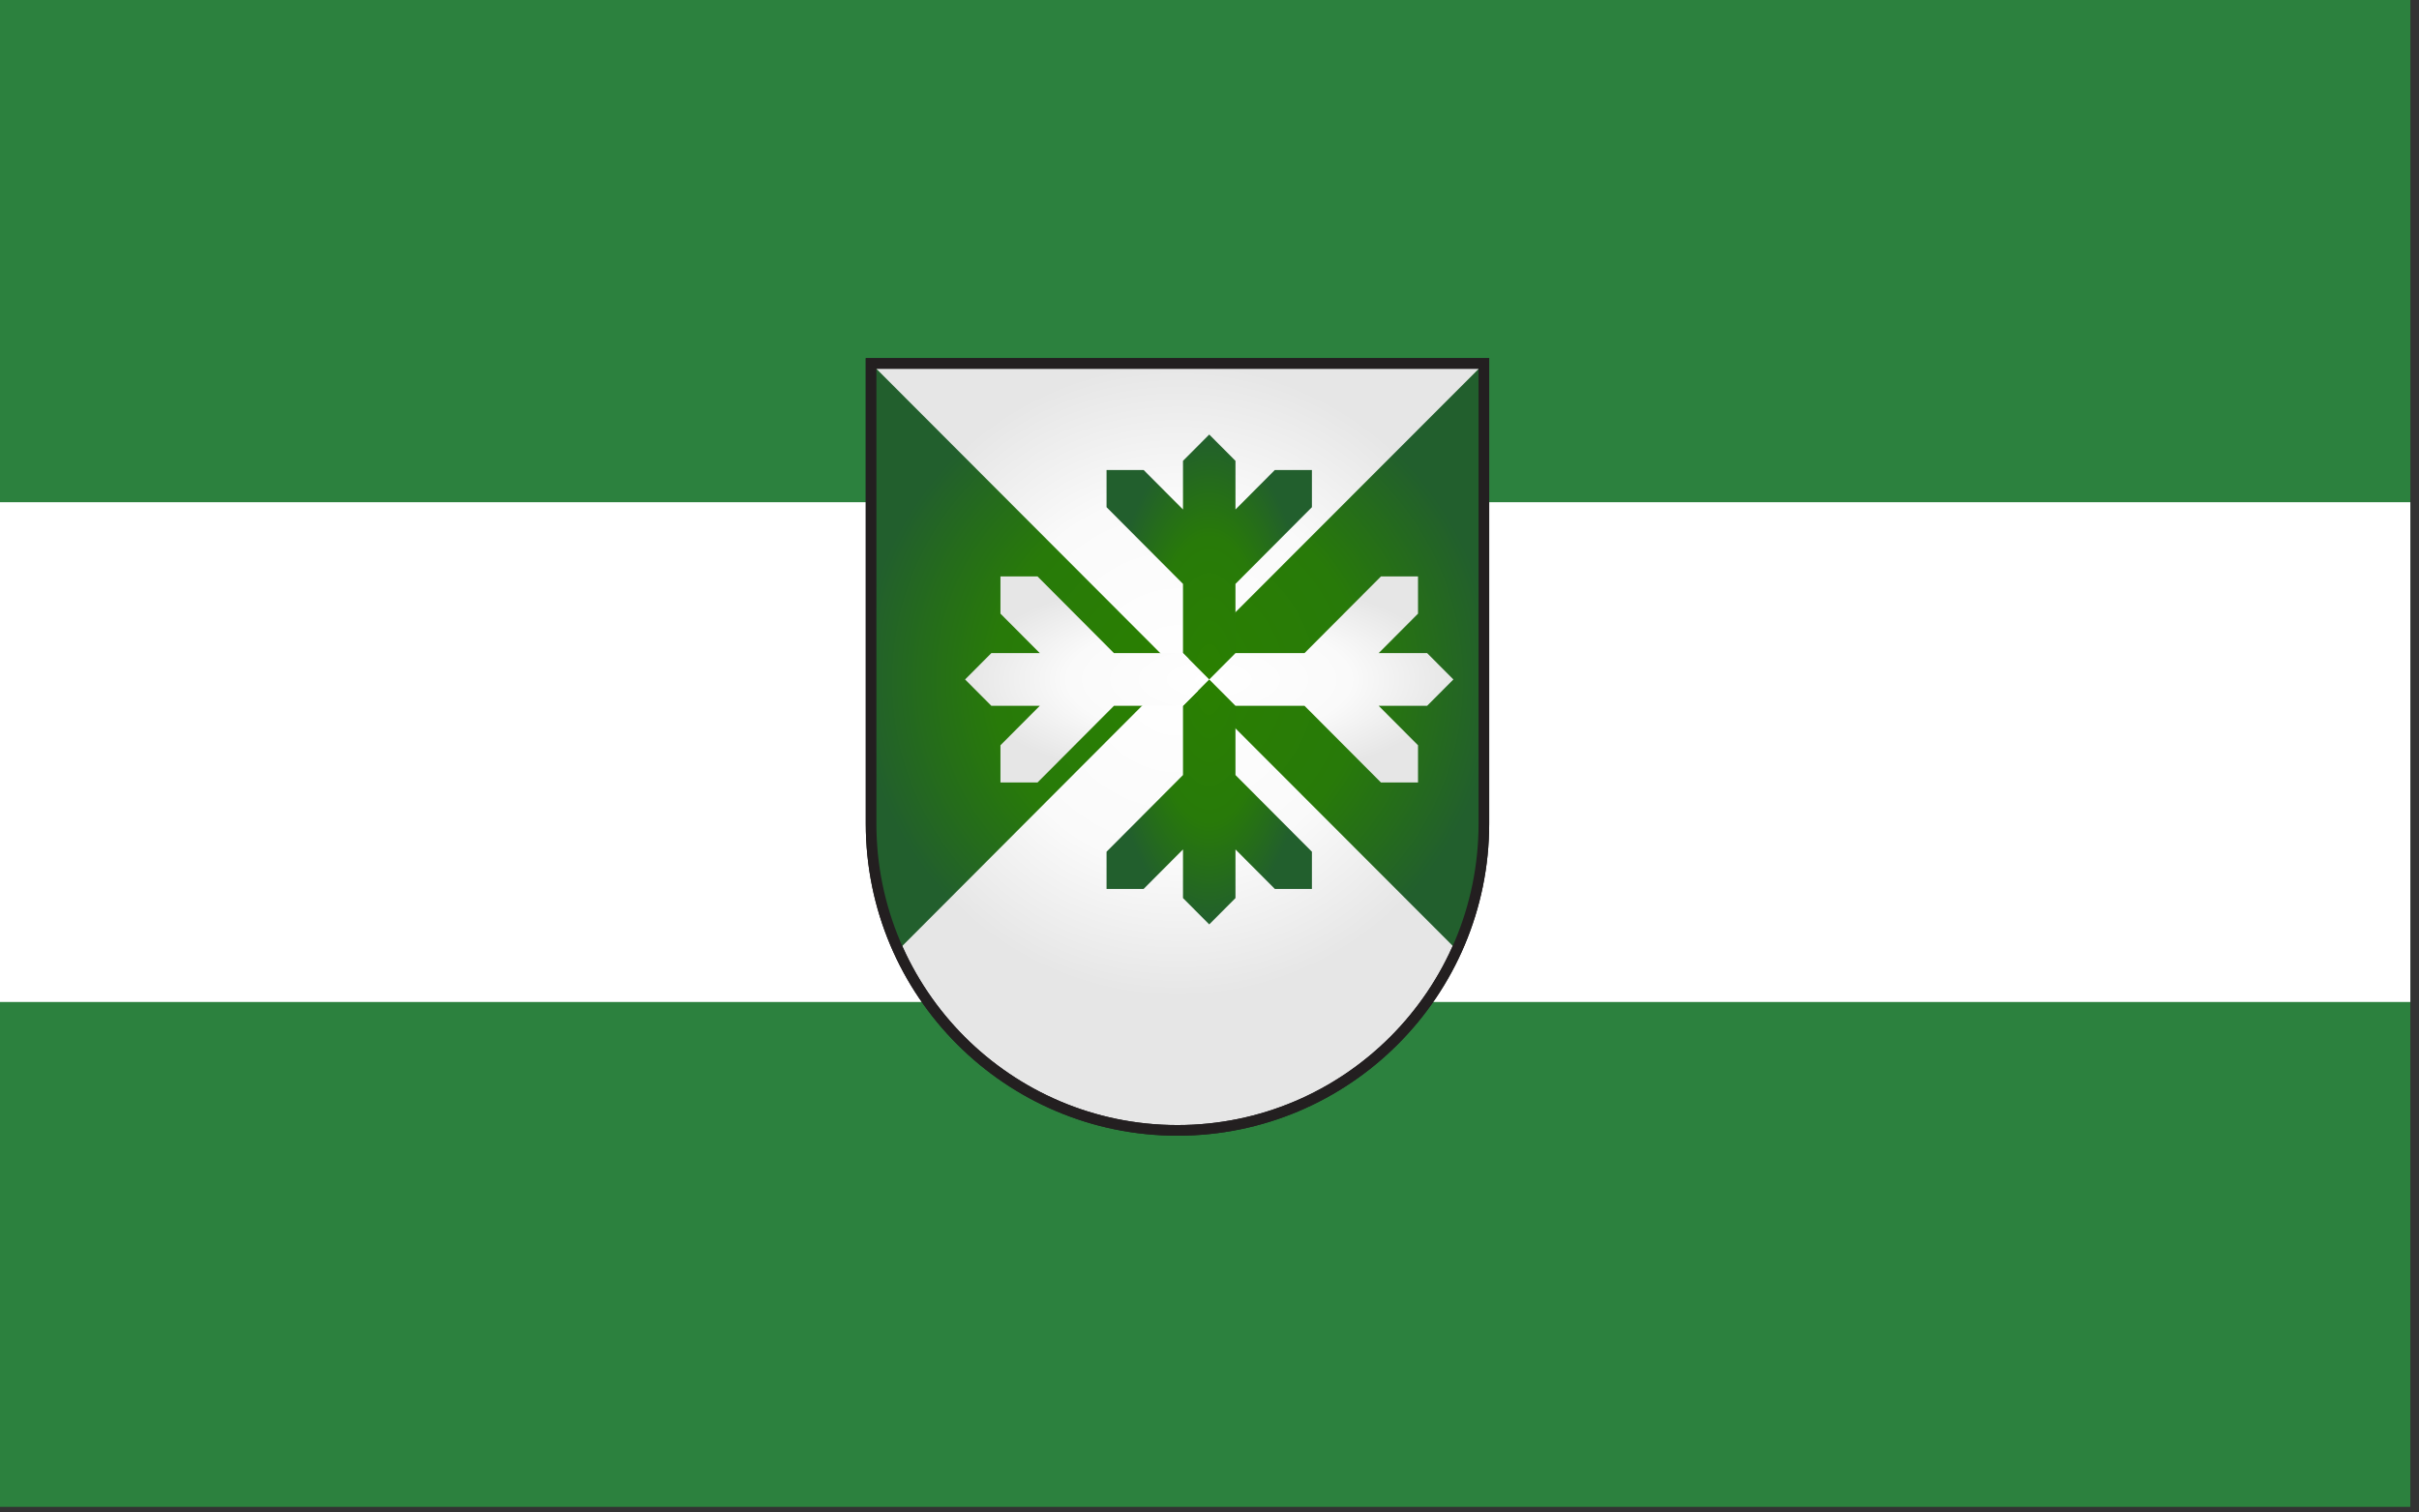
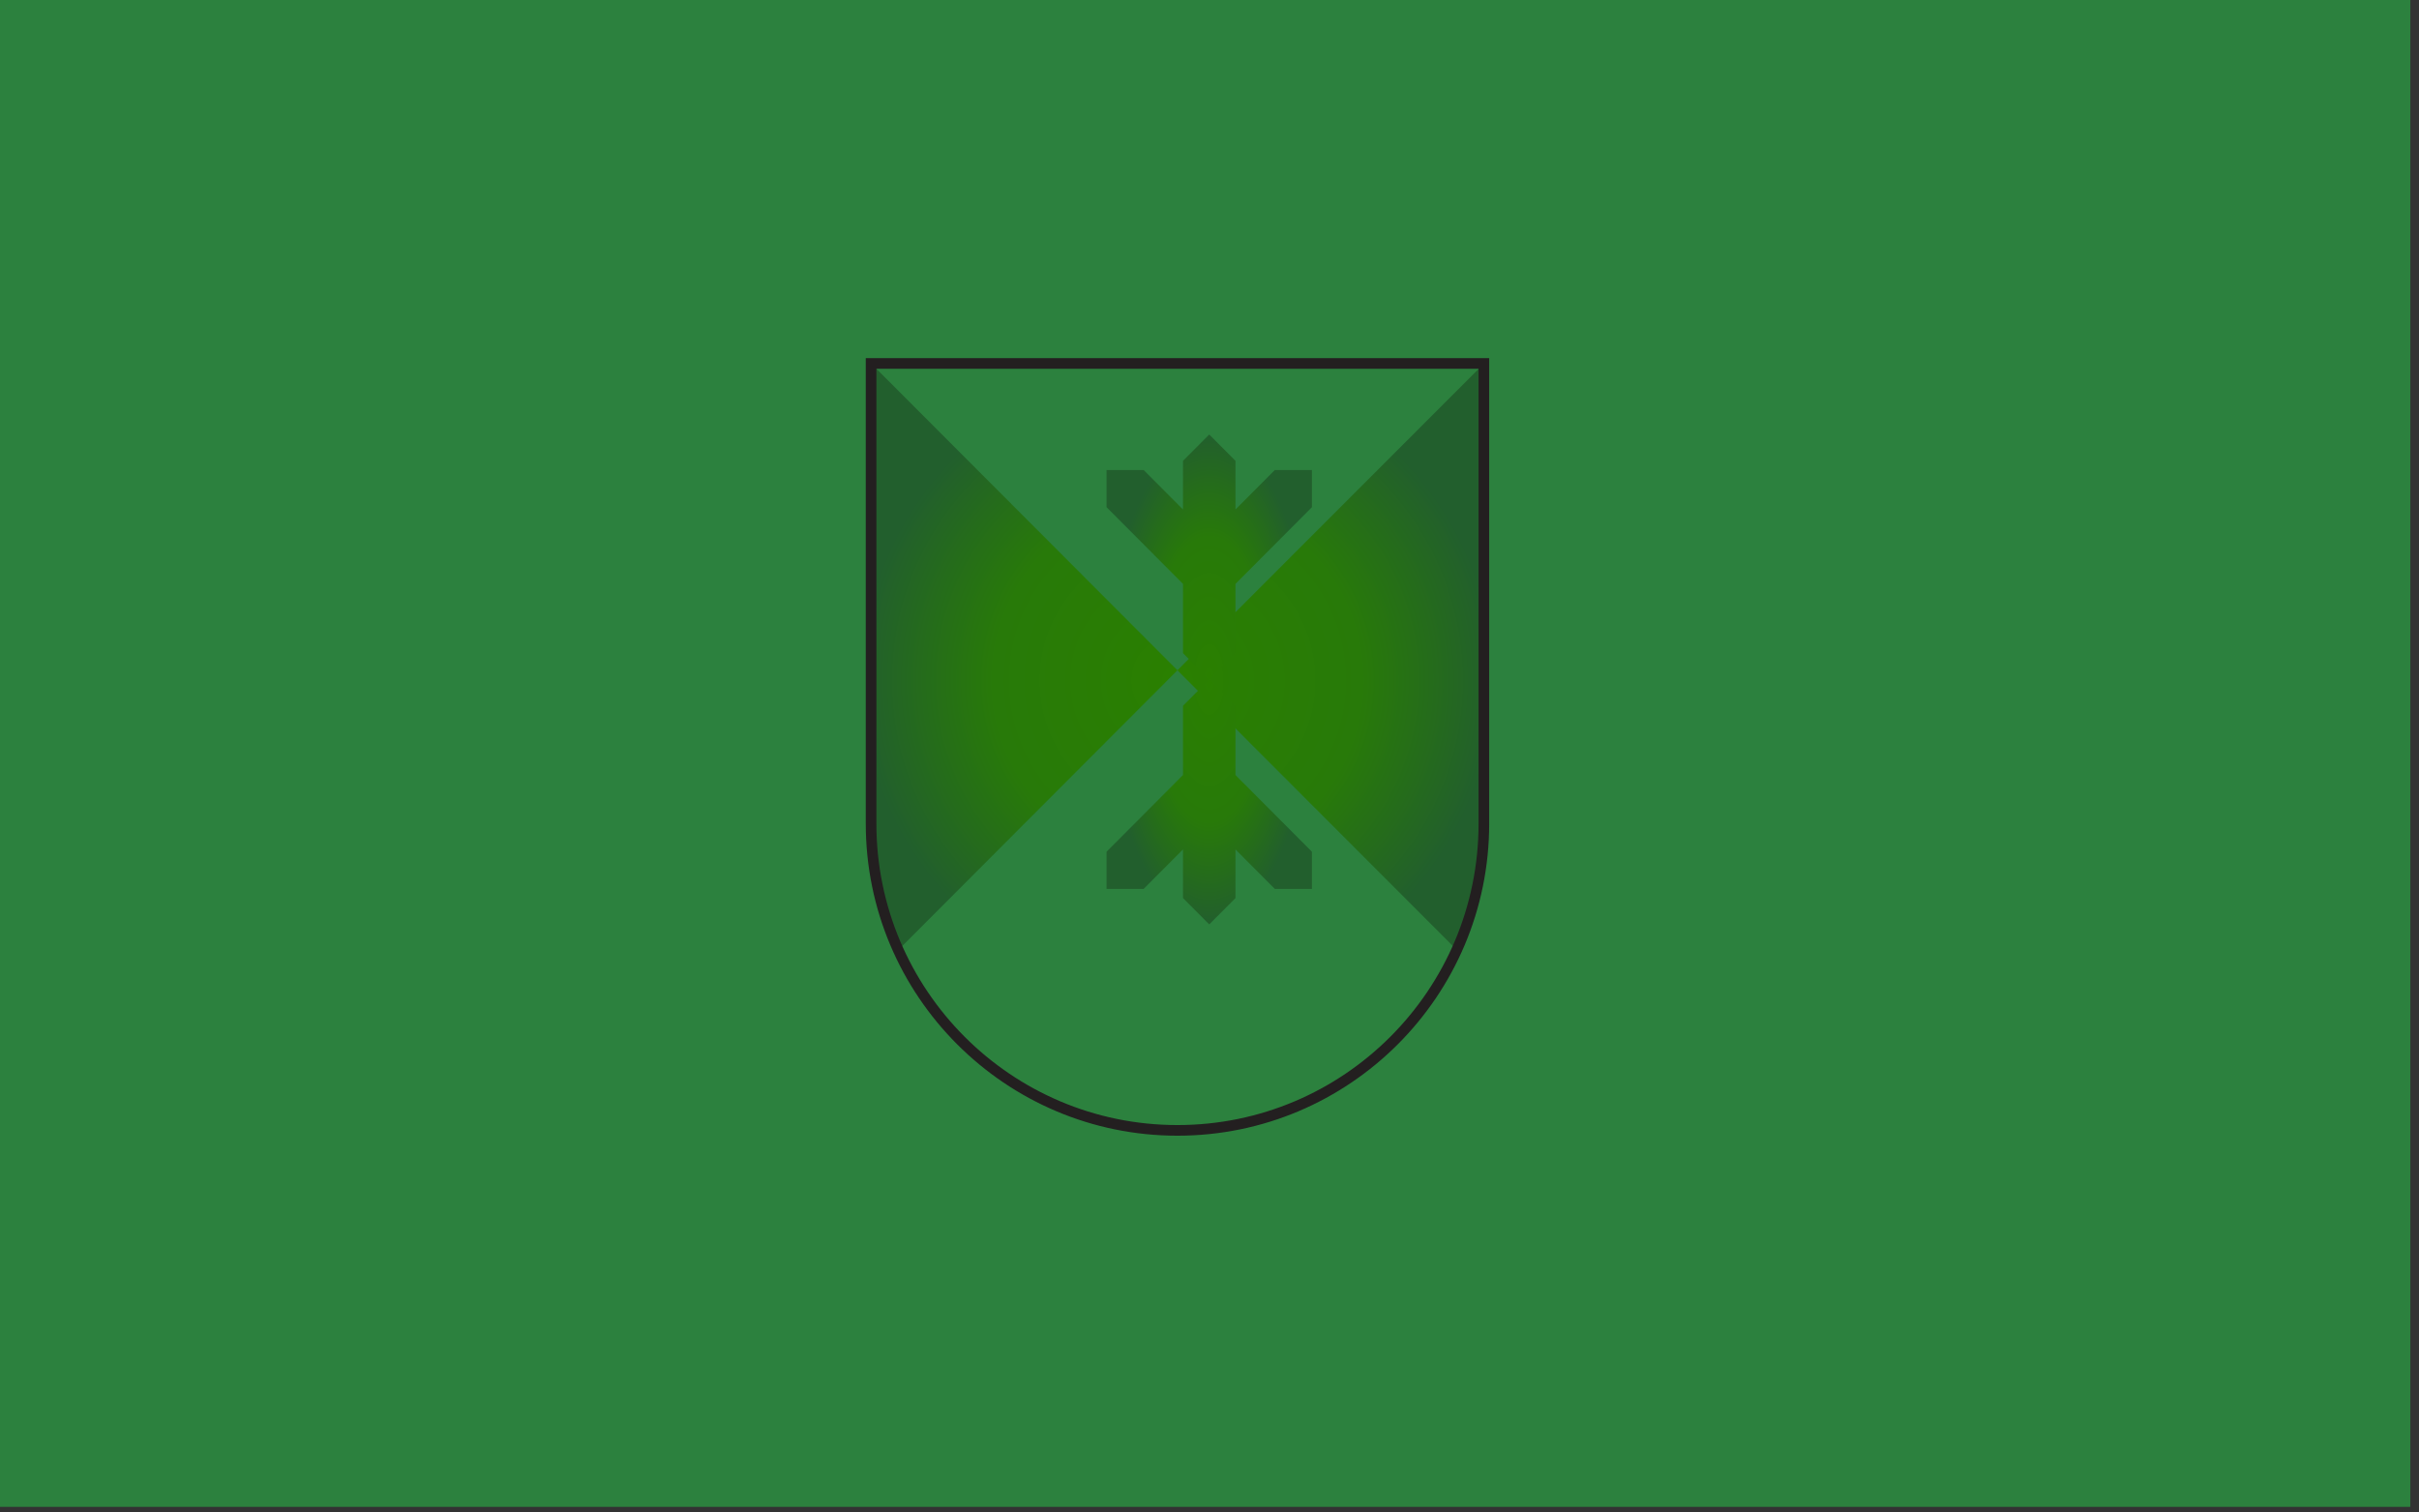
<svg xmlns="http://www.w3.org/2000/svg" xmlns:xlink="http://www.w3.org/1999/xlink" clip-rule="evenodd" fill-rule="evenodd" stroke-miterlimit="2" viewBox="0 0 1890 1182">
  <rect x="0" y="0" width="1890" height="1182" fill="#333333" stroke="none" />
  <linearGradient id="a">
    <stop offset="0" stop-color="#fff" />
    <stop offset=".58" stop-color="#fafafa" />
    <stop offset="1" stop-color="#e6e6e6" />
  </linearGradient>
  <radialGradient id="b" cx="0" cy="0" gradientTransform="matrix(0 -366.101 366.101 0 9930.74 4674.21)" gradientUnits="userSpaceOnUse" r="1" xlink:href="#a" />
  <linearGradient id="c">
    <stop offset="0" stop-color="#2a8000" />
    <stop offset=".58" stop-color="#287a09" />
    <stop offset=".8" stop-color="#256c1b" />
    <stop offset="1" stop-color="#225f2d" />
  </linearGradient>
  <radialGradient id="d" cx="0" cy="0" gradientTransform="matrix(0 -366.101 366.101 0 9930.74 4674.21)" gradientUnits="userSpaceOnUse" r="1" xlink:href="#c" />
  <radialGradient id="e" cx="0" cy="0" gradientTransform="matrix(90 0 0 214 250 250)" gradientUnits="userSpaceOnUse" r="1" xlink:href="#c" />
  <radialGradient id="f" cx="0" cy="0" gradientTransform="matrix(214 0 0 90 250 250)" gradientUnits="userSpaceOnUse" r="1" xlink:href="#a" />
  <g transform="matrix(9.383 0 0 5.734 -24900.38 -9965.45)">
-     <path d="m-114-210h4244v3468h-4244z" fill="none" />
    <path d="m595 775h1988v1195h-1988z" fill="#2c813e" transform="matrix(.101 0 0 .172 2593.6 1604.49)" />
-     <path d="m595 775h1988v1195h-1988z" fill="#2c813e" transform="matrix(.101 0 0 .057 2593.6 1693.56)" />
-     <path d="m595 775h1988v1195h-1988z" fill="#fff" transform="matrix(.101 0 0 .057 2593.6 1762.23)" />
-     <path d="m9576.4 4839.6v-531.5h708.7v531.5c0 195.6-158.8 354.3-354.4 354.3-195.5 0-354.3-158.7-354.3-354.3z" fill="url(#b)" stroke="#231f20" stroke-width="12.29" transform="matrix(.072 0 0 .118 2036.81 1279.14)" />
    <path d="m9576.4 4839.6v-531.5l354.3 354.4-322.9 323.1c-20.2-44.6-31.4-94-31.4-146zm354.3-177.1 354.4-354.2v531.3c0 52-11.2 101.4-31.4 145.8z" fill="url(#d)" transform="matrix(.072 0 0 .118 2036.81 1279.14)" />
    <path d="m250 250-23-23v-60.5l-67-67v-32.5h32.5l34.5 34.5v-42.5l23-23 23 23v42.5l34.5-34.5h32.5v32.5l-67 67v60.5zm0 0 23 23v60.5l67 67v32.5h-32.5l-34.5-34.5v42.5l-23 23-23-23v-42.5l-34.5 34.5h-32.5v-32.5l67-67v-60.5z" fill="url(#e)" transform="matrix(.095 0 0 .156 2730.718 1791.563)" />
-     <path d="m250 250-23 23h-60.5l-67 67h-32.5v-32.5l34.5-34.5h-42.5l-23-23 23-23h42.5l-34.5-34.5v-32.5h32.5l67 67h60.5zm0 0 23-23h60.5l67-67h32.5v32.5l-34.5 34.5h42.5l23 23-23 23h-42.5l34.5 34.5v32.5h-32.5l-67-67h-60.5z" fill="url(#f)" transform="matrix(.095 0 0 .156 2730.718 1791.563)" />
    <path d="m9576.4 4839.6v-531.5h708.7v531.5c0 195.6-158.8 354.3-354.4 354.3-195.5 0-354.3-158.7-354.3-354.3z" fill="none" stroke="#231f20" stroke-width="12.29" transform="matrix(.072 0 0 .118 2036.81 1279.14)" />
  </g>
</svg>